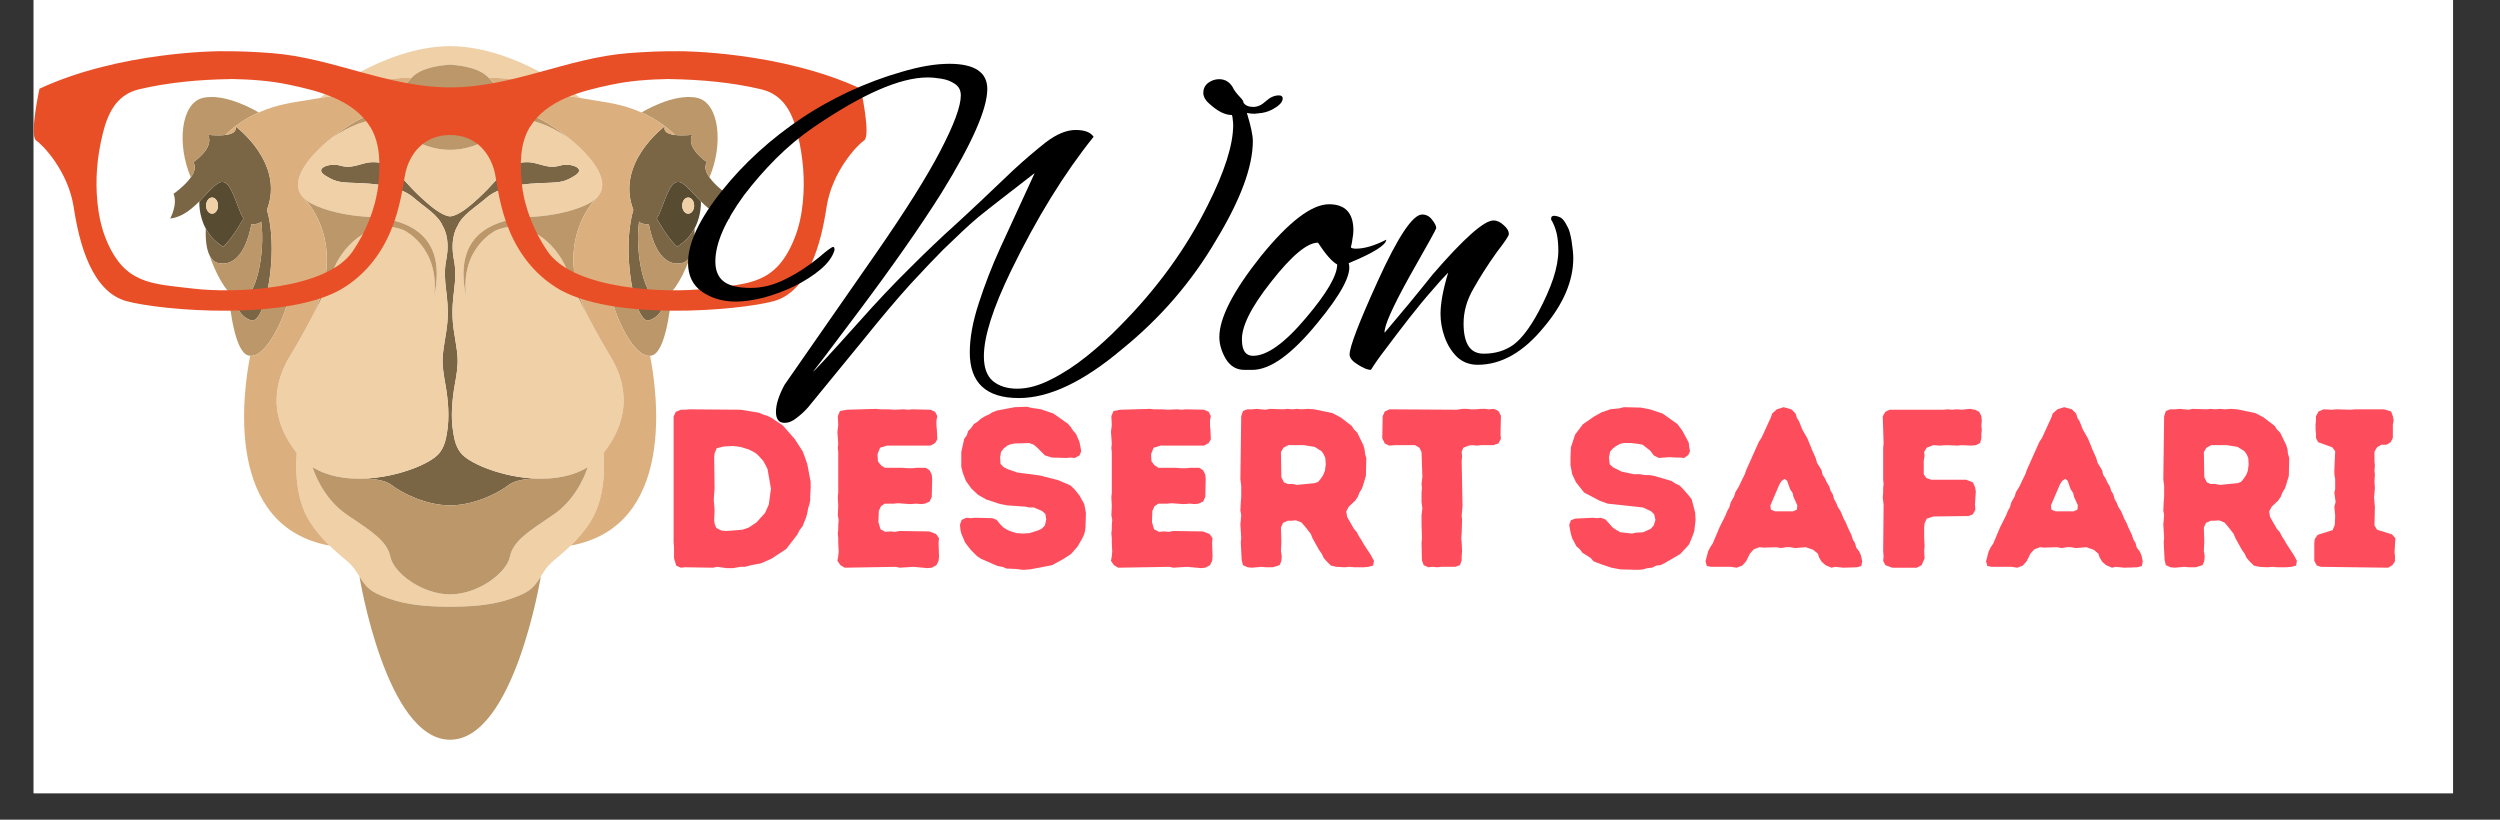
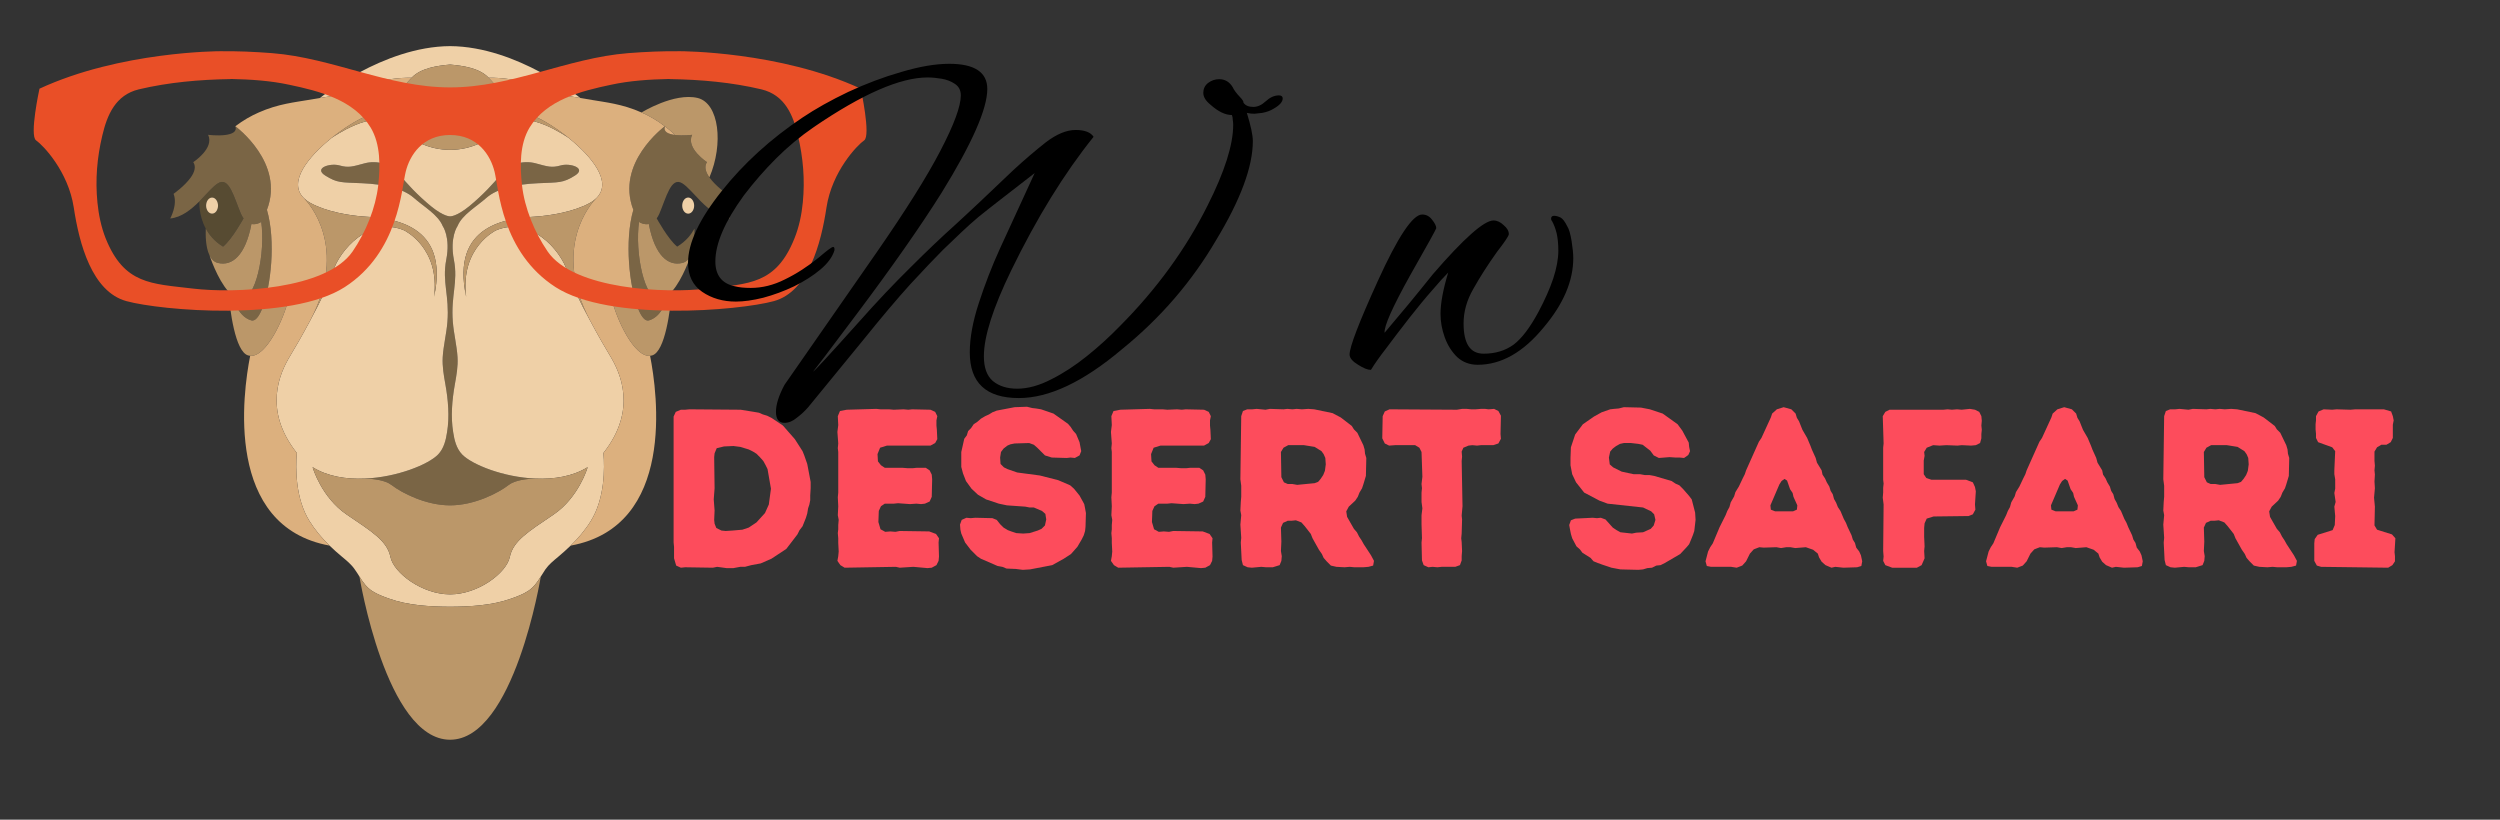
<svg xmlns="http://www.w3.org/2000/svg" width="122" zoomAndPan="magnify" viewBox="0 0 91.5 30" height="40" preserveAspectRatio="xMidYMid meet" version="1.2">
  <rect x="0" y="0" width="91.5" height="30" fill="#333333" stroke="none" />
  <defs>
    <clipPath id="687972a248">
-       <path d="M 1.234 0 L 89.781 0 L 89.781 29.031 L 1.234 29.031 Z M 1.234 0 " />
-     </clipPath>
+       </clipPath>
    <clipPath id="9dbad44d8d">
      <path d="M 11 1.68 L 22 1.68 L 22 4 L 11 4 Z M 11 1.68 " />
    </clipPath>
    <clipPath id="86ca2c4a97">
      <path d="M 13.148 21.043 L 19.844 21.043 L 19.844 27.074 L 13.148 27.074 Z M 13.148 21.043 " />
    </clipPath>
    <clipPath id="4899b8f042">
      <path d="M 1.234 1.812 L 31.715 1.812 L 31.715 11.398 L 1.234 11.398 Z M 1.234 1.812 " />
    </clipPath>
  </defs>
  <g id="56139a162f">
    <g clip-rule="nonzero" clip-path="url(#687972a248)">
      <path style=" stroke:none;fill-rule:nonzero;fill:#ffffff;fill-opacity:1;" d="M 1.234 0 L 89.781 0 L 89.781 29.031 L 1.234 29.031 Z M 1.234 0 " />
      <path style=" stroke:none;fill-rule:nonzero;fill:#ffffff;fill-opacity:1;" d="M 1.234 0 L 89.781 0 L 89.781 29.031 L 1.234 29.031 Z M 1.234 0 " />
    </g>
    <g style="fill:#fd4c5c;fill-opacity:1;">
      <g transform="translate(24.045, 20.762)">
        <path style="stroke:none" d="M 2.547 0.031 L 2.203 -0.016 L 2.047 0.016 L 1.031 0 L 0.875 0.016 L 0.703 -0.062 L 0.625 -0.328 L 0.625 -0.75 L 0.609 -0.906 L 0.609 -5.516 L 0.688 -5.688 L 0.875 -5.766 L 1.031 -5.766 L 1.188 -5.781 L 3.062 -5.766 L 3.547 -5.688 L 3.734 -5.656 L 3.875 -5.594 L 4.031 -5.547 L 4.188 -5.469 L 4.609 -5.188 L 5.047 -4.688 L 5.328 -4.25 L 5.391 -4.094 L 5.5 -3.781 L 5.625 -3.125 L 5.625 -2.891 L 5.609 -2.625 L 5.609 -2.453 L 5.578 -2.297 L 5.531 -2.156 L 5.5 -1.969 L 5.453 -1.812 L 5.328 -1.5 L 5.219 -1.359 L 5.141 -1.203 L 4.734 -0.672 L 4.188 -0.312 L 3.797 -0.141 L 3.453 -0.078 L 3.219 -0.016 L 3.047 -0.016 L 2.797 0.031 Z M 2.516 -1.328 L 2.766 -1.344 L 3.125 -1.375 L 3.359 -1.453 L 3.641 -1.641 L 3.953 -1.984 L 4.094 -2.297 L 4.172 -2.875 L 4.047 -3.594 L 3.969 -3.75 L 3.891 -3.891 L 3.766 -4.031 L 3.641 -4.156 L 3.516 -4.234 L 3.359 -4.312 L 3.047 -4.406 L 2.797 -4.438 L 2.453 -4.422 L 2.188 -4.359 L 2.109 -4.172 L 2.094 -4.031 L 2.109 -2.891 L 2.078 -2.484 L 2.109 -2.078 L 2.094 -1.734 L 2.109 -1.594 L 2.172 -1.438 L 2.359 -1.344 Z M 2.516 -1.328 " />
      </g>
    </g>
    <g style="fill:#fd4c5c;fill-opacity:1;">
      <g transform="translate(30.055, 20.762)">
        <path style="stroke:none" d="M 0.594 -0.234 L 0.625 -0.406 L 0.641 -0.578 L 0.625 -0.891 L 0.625 -1.062 L 0.609 -1.25 L 0.625 -1.391 L 0.625 -1.547 L 0.641 -1.734 L 0.609 -1.906 L 0.625 -2.234 L 0.609 -2.562 L 0.625 -2.734 L 0.625 -4.219 L 0.609 -4.359 L 0.625 -4.531 L 0.594 -4.953 L 0.625 -5.203 L 0.609 -5.531 L 0.688 -5.719 L 0.938 -5.766 L 2.016 -5.797 L 2.172 -5.781 L 2.484 -5.781 L 2.656 -5.766 L 3.016 -5.781 L 3.188 -5.766 L 3.328 -5.781 L 4 -5.766 L 4.172 -5.688 L 4.25 -5.531 L 4.219 -5.375 L 4.219 -5.188 L 4.234 -5.031 L 4.25 -4.688 L 4.172 -4.547 L 4 -4.453 L 2.406 -4.453 L 2.156 -4.375 L 2.062 -4.141 L 2.078 -3.875 L 2.188 -3.734 L 2.328 -3.641 L 2.969 -3.641 L 3.172 -3.625 L 3.344 -3.625 L 3.5 -3.641 L 3.828 -3.641 L 3.969 -3.547 L 4.047 -3.391 L 4.062 -3.219 L 4.047 -2.578 L 3.969 -2.406 L 3.797 -2.328 L 3.656 -2.312 L 3.484 -2.328 L 3.25 -2.312 L 2.812 -2.344 L 2.656 -2.328 L 2.328 -2.328 L 2.188 -2.234 L 2.109 -2.062 L 2.094 -1.656 L 2.172 -1.391 L 2.344 -1.297 L 2.531 -1.312 L 2.719 -1.297 L 2.875 -1.328 L 3.953 -1.312 L 4.203 -1.219 L 4.312 -1.062 L 4.297 -0.906 L 4.312 -0.391 L 4.297 -0.234 L 4.219 -0.078 L 4.047 0.016 L 3.891 0.031 L 3.375 -0.016 L 2.875 0.016 L 2.734 -0.016 L 0.859 0.016 L 0.703 -0.078 Z M 0.594 -0.234 " />
      </g>
    </g>
    <g style="fill:#fd4c5c;fill-opacity:1;">
      <g transform="translate(34.792, 20.762)">
        <path style="stroke:none" d="M 2.391 0.062 L 2.047 0.047 L 1.891 -0.016 L 1.719 -0.047 L 1.109 -0.312 L 0.969 -0.406 L 0.734 -0.641 L 0.531 -0.906 L 0.391 -1.234 L 0.359 -1.375 L 0.344 -1.562 L 0.406 -1.734 L 0.578 -1.812 L 0.734 -1.797 L 0.906 -1.812 L 1.531 -1.797 L 1.688 -1.734 L 1.812 -1.578 L 1.938 -1.453 L 2.094 -1.359 L 2.219 -1.312 L 2.406 -1.25 L 2.656 -1.234 L 2.891 -1.25 L 3.188 -1.344 L 3.328 -1.406 L 3.453 -1.531 L 3.5 -1.75 L 3.469 -1.953 L 3.344 -2.062 L 3.047 -2.188 L 2.891 -2.188 L 2.734 -2.219 L 2.062 -2.266 L 1.766 -2.328 L 1.297 -2.484 L 1 -2.656 L 0.766 -2.875 L 0.562 -3.156 L 0.453 -3.438 L 0.391 -3.672 L 0.391 -4.219 L 0.5 -4.703 L 0.594 -4.828 L 0.641 -4.984 L 0.75 -5.094 L 0.844 -5.234 L 0.984 -5.328 L 1.109 -5.438 L 1.266 -5.531 L 1.406 -5.594 L 1.531 -5.672 L 1.688 -5.734 L 2.344 -5.859 L 2.797 -5.875 L 2.984 -5.828 L 3.125 -5.812 L 3.312 -5.781 L 3.766 -5.625 L 4.297 -5.25 L 4.391 -5.141 L 4.484 -5 L 4.594 -4.875 L 4.719 -4.578 L 4.781 -4.25 L 4.719 -4.094 L 4.547 -4 L 4.391 -4.016 L 4.25 -4 L 3.703 -4.016 L 3.453 -4.094 L 3.172 -4.375 L 3.047 -4.484 L 2.875 -4.547 L 2.344 -4.531 L 2.188 -4.5 L 2.078 -4.453 L 1.938 -4.344 L 1.844 -4.219 L 1.812 -4.016 L 1.828 -3.781 L 1.953 -3.656 L 2.078 -3.594 L 2.438 -3.469 L 3.266 -3.359 L 3.938 -3.188 L 4.375 -3 L 4.516 -2.875 L 4.719 -2.625 L 4.891 -2.312 L 4.922 -2.156 L 4.953 -1.984 L 4.938 -1.484 L 4.922 -1.328 L 4.875 -1.172 L 4.797 -1.016 L 4.641 -0.75 L 4.406 -0.484 L 4.141 -0.312 L 3.719 -0.078 L 2.906 0.078 L 2.641 0.094 Z M 2.391 0.062 " />
      </g>
    </g>
    <g style="fill:#fd4c5c;fill-opacity:1;">
      <g transform="translate(40.067, 20.762)">
        <path style="stroke:none" d="M 0.594 -0.234 L 0.625 -0.406 L 0.641 -0.578 L 0.625 -0.891 L 0.625 -1.062 L 0.609 -1.25 L 0.625 -1.391 L 0.625 -1.547 L 0.641 -1.734 L 0.609 -1.906 L 0.625 -2.234 L 0.609 -2.562 L 0.625 -2.734 L 0.625 -4.219 L 0.609 -4.359 L 0.625 -4.531 L 0.594 -4.953 L 0.625 -5.203 L 0.609 -5.531 L 0.688 -5.719 L 0.938 -5.766 L 2.016 -5.797 L 2.172 -5.781 L 2.484 -5.781 L 2.656 -5.766 L 3.016 -5.781 L 3.188 -5.766 L 3.328 -5.781 L 4 -5.766 L 4.172 -5.688 L 4.25 -5.531 L 4.219 -5.375 L 4.219 -5.188 L 4.234 -5.031 L 4.25 -4.688 L 4.172 -4.547 L 4 -4.453 L 2.406 -4.453 L 2.156 -4.375 L 2.062 -4.141 L 2.078 -3.875 L 2.188 -3.734 L 2.328 -3.641 L 2.969 -3.641 L 3.172 -3.625 L 3.344 -3.625 L 3.5 -3.641 L 3.828 -3.641 L 3.969 -3.547 L 4.047 -3.391 L 4.062 -3.219 L 4.047 -2.578 L 3.969 -2.406 L 3.797 -2.328 L 3.656 -2.312 L 3.484 -2.328 L 3.25 -2.312 L 2.812 -2.344 L 2.656 -2.328 L 2.328 -2.328 L 2.188 -2.234 L 2.109 -2.062 L 2.094 -1.656 L 2.172 -1.391 L 2.344 -1.297 L 2.531 -1.312 L 2.719 -1.297 L 2.875 -1.328 L 3.953 -1.312 L 4.203 -1.219 L 4.312 -1.062 L 4.297 -0.906 L 4.312 -0.391 L 4.297 -0.234 L 4.219 -0.078 L 4.047 0.016 L 3.891 0.031 L 3.375 -0.016 L 2.875 0.016 L 2.734 -0.016 L 0.859 0.016 L 0.703 -0.078 Z M 0.594 -0.234 " />
      </g>
    </g>
    <g style="fill:#fd4c5c;fill-opacity:1;">
      <g transform="translate(44.804, 20.762)">
        <path style="stroke:none" d="M 0.641 -0.266 L 0.609 -0.906 L 0.625 -1.078 L 0.594 -1.562 L 0.625 -1.906 L 0.594 -2.078 L 0.609 -2.391 L 0.625 -2.578 L 0.625 -2.984 L 0.594 -3.219 L 0.625 -5.531 L 0.688 -5.719 L 0.844 -5.781 L 1.031 -5.781 L 1.188 -5.797 L 1.516 -5.766 L 1.672 -5.797 L 2.172 -5.781 L 2.312 -5.797 L 2.5 -5.781 L 2.656 -5.797 L 2.844 -5.781 L 3.078 -5.797 L 3.297 -5.781 L 3.969 -5.641 L 4.266 -5.484 L 4.672 -5.172 L 4.75 -5.047 L 4.875 -4.922 L 5.094 -4.469 L 5.141 -4.312 L 5.156 -4.156 L 5.203 -4 L 5.188 -3.344 L 5.094 -3.031 L 5.047 -2.891 L 4.953 -2.734 L 4.891 -2.578 L 4.797 -2.438 L 4.562 -2.219 L 4.469 -2.047 L 4.5 -1.844 L 4.75 -1.406 L 4.859 -1.281 L 4.938 -1.125 L 5.031 -0.984 L 5.109 -0.844 L 5.375 -0.438 L 5.484 -0.234 L 5.453 -0.062 L 5.281 -0.016 L 5.094 0 L 4.766 0 L 4.594 -0.016 L 4.406 0 L 4.109 -0.016 L 3.906 -0.062 L 3.75 -0.219 L 3.641 -0.344 L 3.578 -0.484 L 3.469 -0.641 L 3.234 -1.062 L 3.172 -1.219 L 2.953 -1.5 L 2.828 -1.641 L 2.625 -1.719 L 2.469 -1.703 L 2.328 -1.703 L 2.156 -1.625 L 2.078 -1.453 L 2.094 -0.938 L 2.078 -0.594 L 2.109 -0.406 L 2.094 -0.234 L 2.031 -0.078 L 1.781 0 L 1.531 0 L 1.359 -0.016 L 1.016 0.016 L 0.859 0 L 0.688 -0.078 Z M 2.328 -3.047 L 2.5 -3.047 L 2.672 -3.016 L 3.312 -3.078 L 3.438 -3.125 L 3.531 -3.234 L 3.625 -3.375 L 3.688 -3.531 L 3.719 -3.766 L 3.703 -4 L 3.641 -4.141 L 3.562 -4.25 L 3.312 -4.406 L 2.922 -4.469 L 2.344 -4.469 L 2.172 -4.375 L 2.078 -4.219 L 2.094 -3.297 L 2.188 -3.109 Z M 2.328 -3.047 " />
      </g>
    </g>
    <g style="fill:#fd4c5c;fill-opacity:1;">
      <g transform="translate(50.45, 20.762)">
        <path style="stroke:none" d="M 1.594 -0.25 L 1.578 -0.906 L 1.594 -1.062 L 1.578 -1.578 L 1.578 -1.906 L 1.609 -2.156 L 1.578 -2.391 L 1.578 -2.734 L 1.594 -2.891 L 1.578 -3.047 L 1.609 -3.312 L 1.578 -4.219 L 1.5 -4.375 L 1.344 -4.469 L 0.609 -4.469 L 0.391 -4.453 L 0.234 -4.531 L 0.141 -4.719 L 0.156 -5.531 L 0.234 -5.703 L 0.406 -5.781 L 2.875 -5.766 L 3.062 -5.797 L 3.234 -5.797 L 3.391 -5.781 L 3.562 -5.781 L 3.75 -5.797 L 3.906 -5.797 L 4.031 -5.781 L 4.234 -5.797 L 4.391 -5.719 L 4.484 -5.547 L 4.469 -4.875 L 4.484 -4.703 L 4.391 -4.531 L 4.203 -4.469 L 3.75 -4.469 L 3.609 -4.453 L 3.438 -4.469 L 3.297 -4.453 L 3.109 -4.375 L 3.047 -4.234 L 3.062 -4.047 L 3.047 -3.891 L 3.078 -2.234 L 3.047 -1.891 L 3.062 -1.75 L 3.047 -1.234 L 3.031 -1.062 L 3.047 -0.922 L 3.062 -0.594 L 3.047 -0.406 L 3.047 -0.25 L 2.984 -0.078 L 2.812 -0.016 L 2.312 -0.016 L 2.156 0 L 1.984 -0.016 L 1.828 0 L 1.656 -0.078 Z M 1.594 -0.25 " />
      </g>
    </g>
    <g style="fill:#fd4c5c;fill-opacity:1;">
      <g transform="translate(54.848, 20.762)">
        <path style="stroke:none" d="" />
      </g>
    </g>
    <g style="fill:#fd4c5c;fill-opacity:1;">
      <g transform="translate(57.089, 20.762)">
        <path style="stroke:none" d="M 2.219 0.078 L 1.891 0.016 L 1.562 -0.094 L 1.391 -0.156 L 1.234 -0.219 L 1.125 -0.344 L 0.828 -0.531 L 0.734 -0.656 L 0.609 -0.766 L 0.453 -1.062 L 0.406 -1.219 L 0.375 -1.375 L 0.344 -1.547 L 0.406 -1.719 L 0.562 -1.781 L 1.203 -1.812 L 1.359 -1.797 L 1.5 -1.812 L 1.672 -1.75 L 1.938 -1.453 L 2.078 -1.359 L 2.219 -1.281 L 2.641 -1.234 L 2.797 -1.266 L 3.047 -1.281 L 3.328 -1.406 L 3.438 -1.531 L 3.5 -1.734 L 3.453 -1.938 L 3.344 -2.047 L 3.047 -2.188 L 1.75 -2.328 L 1.453 -2.438 L 0.891 -2.734 L 0.594 -3.109 L 0.453 -3.406 L 0.391 -3.734 L 0.391 -4 L 0.406 -4.391 L 0.562 -4.859 L 0.844 -5.234 L 1.25 -5.516 L 1.531 -5.672 L 1.844 -5.781 L 1.984 -5.797 L 2.156 -5.812 L 2.344 -5.859 L 2.969 -5.844 L 3.297 -5.781 L 3.766 -5.625 L 4.312 -5.234 L 4.484 -5 L 4.719 -4.562 L 4.734 -4.406 L 4.766 -4.25 L 4.703 -4.109 L 4.547 -4 L 4.391 -4.016 L 4.234 -4.016 L 4.016 -4.031 L 3.625 -4 L 3.438 -4.094 L 3.312 -4.266 L 3.031 -4.484 L 2.875 -4.516 L 2.609 -4.547 L 2.344 -4.547 L 2.203 -4.516 L 2.062 -4.438 L 1.938 -4.344 L 1.844 -4.234 L 1.797 -4.016 L 1.828 -3.766 L 1.953 -3.656 L 2.266 -3.5 L 2.703 -3.406 L 2.938 -3.406 L 3.109 -3.375 L 3.281 -3.375 L 3.453 -3.344 L 4.094 -3.156 L 4.234 -3.062 L 4.375 -3 L 4.516 -2.859 L 4.734 -2.609 L 4.828 -2.484 L 4.953 -2 L 4.969 -1.734 L 4.922 -1.328 L 4.875 -1.188 L 4.812 -1.031 L 4.734 -0.844 L 4.641 -0.734 L 4.406 -0.484 L 3.844 -0.156 L 3.688 -0.078 L 3.531 -0.062 L 3.375 0.016 L 3.203 0.031 L 3.047 0.078 L 2.875 0.094 Z M 2.219 0.078 " />
      </g>
    </g>
    <g style="fill:#fd4c5c;fill-opacity:1;">
      <g transform="translate(62.313, 20.762)">
        <path style="stroke:none" d="M 0.109 -0.219 L 0.203 -0.578 L 0.281 -0.734 L 0.375 -0.875 L 0.625 -1.469 L 0.844 -1.906 L 0.906 -2.062 L 0.984 -2.203 L 1.031 -2.375 L 1.156 -2.594 L 1.203 -2.75 L 1.328 -2.953 L 1.469 -3.25 L 1.547 -3.406 L 1.594 -3.547 L 2.062 -4.594 L 2.156 -4.734 L 2.5 -5.484 L 2.547 -5.625 L 2.719 -5.781 L 2.969 -5.859 L 3.25 -5.781 L 3.406 -5.625 L 3.453 -5.469 L 3.531 -5.344 L 3.656 -5.031 L 3.828 -4.734 L 3.953 -4.438 L 4 -4.312 L 4.141 -4 L 4.188 -3.828 L 4.359 -3.547 L 4.391 -3.391 L 4.484 -3.25 L 4.547 -3.109 L 4.641 -2.953 L 4.688 -2.797 L 4.766 -2.672 L 4.812 -2.5 L 4.891 -2.359 L 4.953 -2.203 L 5.047 -2.062 L 5.172 -1.766 L 5.25 -1.625 L 5.312 -1.469 L 5.453 -1.172 L 5.5 -1.016 L 5.578 -0.891 L 5.625 -0.719 L 5.734 -0.578 L 5.797 -0.438 L 5.844 -0.219 L 5.812 -0.047 L 5.656 0 L 5.156 0.016 L 4.859 -0.016 L 4.719 0.016 L 4.5 -0.078 L 4.359 -0.203 L 4.266 -0.359 L 4.219 -0.5 L 4.047 -0.641 L 3.781 -0.734 L 3.391 -0.703 L 3.219 -0.734 L 3.062 -0.734 L 2.875 -0.703 L 2.703 -0.734 L 2.234 -0.719 L 2.078 -0.734 L 1.875 -0.656 L 1.734 -0.5 L 1.594 -0.219 L 1.453 -0.062 L 1.25 0.016 L 1.047 -0.016 L 0.312 -0.016 L 0.156 -0.047 Z M 2.656 -2.047 L 3.312 -2.047 L 3.453 -2.109 L 3.469 -2.266 L 3.406 -2.406 L 3.328 -2.578 L 3.297 -2.719 L 3.203 -2.859 L 3.094 -3.172 L 3 -3.234 L 2.891 -3.156 L 2.812 -3.031 L 2.484 -2.266 L 2.5 -2.109 Z M 2.656 -2.047 " />
      </g>
    </g>
    <g style="fill:#fd4c5c;fill-opacity:1;">
      <g transform="translate(68.315, 20.762)">
        <path style="stroke:none" d="M 0.609 -0.234 L 0.625 -0.391 L 0.609 -0.594 L 0.625 -2.297 L 0.594 -2.547 L 0.609 -2.734 L 0.609 -2.906 L 0.625 -3.062 L 0.609 -3.203 L 0.609 -4.375 L 0.625 -4.531 L 0.594 -5.531 L 0.688 -5.688 L 0.844 -5.766 L 2.812 -5.766 L 2.969 -5.781 L 3.125 -5.766 L 3.312 -5.781 L 3.484 -5.766 L 3.781 -5.797 L 3.969 -5.766 L 4.125 -5.688 L 4.203 -5.531 L 4.219 -5.359 L 4.203 -5.188 L 4.219 -5.031 L 4.203 -4.875 L 4.203 -4.719 L 4.156 -4.547 L 4 -4.469 L 3.828 -4.453 L 3.484 -4.469 L 3.328 -4.453 L 2.922 -4.469 L 2.672 -4.453 L 2.438 -4.469 L 2.203 -4.375 L 2.109 -4.219 L 2.125 -4.078 L 2.094 -3.906 L 2.094 -3.406 L 2.188 -3.266 L 2.375 -3.203 L 3.641 -3.203 L 3.891 -3.109 L 3.969 -2.938 L 4 -2.781 L 3.969 -2.297 L 3.984 -2.109 L 3.891 -1.938 L 3.734 -1.875 L 2.453 -1.859 L 2.203 -1.781 L 2.125 -1.609 L 2.109 -1.438 L 2.109 -1.109 L 2.125 -0.766 L 2.109 -0.594 L 2.125 -0.328 L 2.016 -0.078 L 1.844 0.016 L 0.938 0.016 L 0.688 -0.078 Z M 0.609 -0.234 " />
      </g>
    </g>
    <g style="fill:#fd4c5c;fill-opacity:1;">
      <g transform="translate(72.581, 20.762)">
        <path style="stroke:none" d="M 0.109 -0.219 L 0.203 -0.578 L 0.281 -0.734 L 0.375 -0.875 L 0.625 -1.469 L 0.844 -1.906 L 0.906 -2.062 L 0.984 -2.203 L 1.031 -2.375 L 1.156 -2.594 L 1.203 -2.75 L 1.328 -2.953 L 1.469 -3.25 L 1.547 -3.406 L 1.594 -3.547 L 2.062 -4.594 L 2.156 -4.734 L 2.5 -5.484 L 2.547 -5.625 L 2.719 -5.781 L 2.969 -5.859 L 3.25 -5.781 L 3.406 -5.625 L 3.453 -5.469 L 3.531 -5.344 L 3.656 -5.031 L 3.828 -4.734 L 3.953 -4.438 L 4 -4.312 L 4.141 -4 L 4.188 -3.828 L 4.359 -3.547 L 4.391 -3.391 L 4.484 -3.25 L 4.547 -3.109 L 4.641 -2.953 L 4.688 -2.797 L 4.766 -2.672 L 4.812 -2.5 L 4.891 -2.359 L 4.953 -2.203 L 5.047 -2.062 L 5.172 -1.766 L 5.25 -1.625 L 5.312 -1.469 L 5.453 -1.172 L 5.5 -1.016 L 5.578 -0.891 L 5.625 -0.719 L 5.734 -0.578 L 5.797 -0.438 L 5.844 -0.219 L 5.812 -0.047 L 5.656 0 L 5.156 0.016 L 4.859 -0.016 L 4.719 0.016 L 4.5 -0.078 L 4.359 -0.203 L 4.266 -0.359 L 4.219 -0.5 L 4.047 -0.641 L 3.781 -0.734 L 3.391 -0.703 L 3.219 -0.734 L 3.062 -0.734 L 2.875 -0.703 L 2.703 -0.734 L 2.234 -0.719 L 2.078 -0.734 L 1.875 -0.656 L 1.734 -0.5 L 1.594 -0.219 L 1.453 -0.062 L 1.25 0.016 L 1.047 -0.016 L 0.312 -0.016 L 0.156 -0.047 Z M 2.656 -2.047 L 3.312 -2.047 L 3.453 -2.109 L 3.469 -2.266 L 3.406 -2.406 L 3.328 -2.578 L 3.297 -2.719 L 3.203 -2.859 L 3.094 -3.172 L 3 -3.234 L 2.891 -3.156 L 2.812 -3.031 L 2.484 -2.266 L 2.5 -2.109 Z M 2.656 -2.047 " />
      </g>
    </g>
    <g style="fill:#fd4c5c;fill-opacity:1;">
      <g transform="translate(78.583, 20.762)">
        <path style="stroke:none" d="M 0.641 -0.266 L 0.609 -0.906 L 0.625 -1.078 L 0.594 -1.562 L 0.625 -1.906 L 0.594 -2.078 L 0.609 -2.391 L 0.625 -2.578 L 0.625 -2.984 L 0.594 -3.219 L 0.625 -5.531 L 0.688 -5.719 L 0.844 -5.781 L 1.031 -5.781 L 1.188 -5.797 L 1.516 -5.766 L 1.672 -5.797 L 2.172 -5.781 L 2.312 -5.797 L 2.5 -5.781 L 2.656 -5.797 L 2.844 -5.781 L 3.078 -5.797 L 3.297 -5.781 L 3.969 -5.641 L 4.266 -5.484 L 4.672 -5.172 L 4.75 -5.047 L 4.875 -4.922 L 5.094 -4.469 L 5.141 -4.312 L 5.156 -4.156 L 5.203 -4 L 5.188 -3.344 L 5.094 -3.031 L 5.047 -2.891 L 4.953 -2.734 L 4.891 -2.578 L 4.797 -2.438 L 4.562 -2.219 L 4.469 -2.047 L 4.5 -1.844 L 4.75 -1.406 L 4.859 -1.281 L 4.938 -1.125 L 5.031 -0.984 L 5.109 -0.844 L 5.375 -0.438 L 5.484 -0.234 L 5.453 -0.062 L 5.281 -0.016 L 5.094 0 L 4.766 0 L 4.594 -0.016 L 4.406 0 L 4.109 -0.016 L 3.906 -0.062 L 3.75 -0.219 L 3.641 -0.344 L 3.578 -0.484 L 3.469 -0.641 L 3.234 -1.062 L 3.172 -1.219 L 2.953 -1.5 L 2.828 -1.641 L 2.625 -1.719 L 2.469 -1.703 L 2.328 -1.703 L 2.156 -1.625 L 2.078 -1.453 L 2.094 -0.938 L 2.078 -0.594 L 2.109 -0.406 L 2.094 -0.234 L 2.031 -0.078 L 1.781 0 L 1.531 0 L 1.359 -0.016 L 1.016 0.016 L 0.859 0 L 0.688 -0.078 Z M 2.328 -3.047 L 2.5 -3.047 L 2.672 -3.016 L 3.312 -3.078 L 3.438 -3.125 L 3.531 -3.234 L 3.625 -3.375 L 3.688 -3.531 L 3.719 -3.766 L 3.703 -4 L 3.641 -4.141 L 3.562 -4.25 L 3.312 -4.406 L 2.922 -4.469 L 2.344 -4.469 L 2.172 -4.375 L 2.078 -4.219 L 2.094 -3.297 L 2.188 -3.109 Z M 2.328 -3.047 " />
      </g>
    </g>
    <g style="fill:#fd4c5c;fill-opacity:1;">
      <g transform="translate(84.312, 20.762)">
        <path style="stroke:none" d="M 0.391 -0.234 L 0.391 -0.875 L 0.406 -1.031 L 0.516 -1.188 L 1.062 -1.359 L 1.141 -1.547 L 1.156 -1.875 L 1.125 -2.219 L 1.172 -2.391 L 1.125 -2.719 L 1.156 -2.875 L 1.156 -3.219 L 1.125 -3.406 L 1.125 -3.547 L 1.156 -4.25 L 1.047 -4.391 L 0.531 -4.578 L 0.453 -4.734 L 0.453 -4.891 L 0.438 -5.047 L 0.438 -5.234 L 0.453 -5.375 L 0.453 -5.531 L 0.547 -5.703 L 0.734 -5.781 L 1.047 -5.766 L 1.203 -5.781 L 1.719 -5.766 L 1.891 -5.781 L 2.938 -5.781 L 3.203 -5.703 L 3.266 -5.531 L 3.297 -5.375 L 3.266 -5.219 L 3.266 -4.734 L 3.188 -4.578 L 3.031 -4.484 L 2.844 -4.484 L 2.688 -4.391 L 2.594 -4.234 L 2.594 -3.891 L 2.609 -3.719 L 2.594 -3.547 L 2.609 -3.391 L 2.594 -3.141 L 2.609 -2.891 L 2.578 -2.547 L 2.609 -2.219 L 2.594 -1.531 L 2.688 -1.375 L 3.234 -1.203 L 3.359 -1.062 L 3.328 -0.547 L 3.344 -0.406 L 3.344 -0.219 L 3.25 -0.078 L 3.094 0.016 L 0.641 -0.016 L 0.484 -0.062 Z M 0.391 -0.234 " />
      </g>
    </g>
-     <path style=" stroke:none;fill-rule:nonzero;fill:#574b32;fill-opacity:1;" d="M 25.652 7.371 C 25.387 7.102 25.16 6.824 24.969 6.707 C 24.562 6.457 24.391 7.211 24.133 7.82 C 24.102 7.891 24.07 7.945 24.035 7.992 C 24.035 7.992 24.453 8.758 24.785 9.027 C 24.945 8.93 25.074 8.82 25.184 8.699 C 25.277 8.594 25.355 8.48 25.418 8.367 C 25.688 7.867 25.652 7.371 25.652 7.371 Z M 25.188 7.82 C 25.066 7.82 24.969 7.688 24.969 7.527 C 24.969 7.363 25.066 7.23 25.188 7.23 C 25.309 7.23 25.406 7.363 25.406 7.527 C 25.406 7.688 25.309 7.82 25.188 7.82 " />
    <path style=" stroke:none;fill-rule:nonzero;fill:#574b32;fill-opacity:1;" d="M 7.98 6.707 C 7.789 6.824 7.562 7.102 7.297 7.371 C 7.297 7.371 7.262 7.867 7.531 8.367 C 7.594 8.48 7.672 8.594 7.766 8.699 C 7.875 8.82 8.004 8.93 8.164 9.027 C 8.496 8.758 8.914 7.992 8.914 7.992 C 8.879 7.945 8.848 7.891 8.816 7.82 C 8.559 7.211 8.387 6.457 7.98 6.707 Z M 7.762 7.82 C 7.641 7.82 7.543 7.688 7.543 7.527 C 7.543 7.363 7.641 7.23 7.762 7.23 C 7.883 7.23 7.98 7.363 7.98 7.527 C 7.98 7.688 7.883 7.82 7.762 7.82 " />
    <path style=" stroke:none;fill-rule:nonzero;fill:#7a6545;fill-opacity:1;" d="M 26.598 7.094 C 26.598 7.094 26.191 6.812 25.965 6.492 C 25.832 6.305 25.762 6.102 25.875 5.934 C 25.875 5.934 25.094 5.426 25.332 4.934 C 25.332 4.934 24.996 4.977 24.707 4.941 C 24.465 4.91 24.262 4.828 24.336 4.621 C 24.336 4.621 24.332 4.621 24.332 4.621 C 24.305 4.645 22.52 5.969 23.18 7.68 C 22.848 8.82 23.035 10.496 23.352 11.289 C 23.473 11.594 23.613 11.766 23.75 11.727 C 24.293 11.57 24.43 10.816 24.43 10.816 C 24.344 10.883 24.246 10.93 24.152 10.941 C 23.59 11.012 23.227 9.25 23.391 8.102 C 23.395 8.113 23.402 8.125 23.41 8.137 C 23.41 8.137 23.566 8.234 23.746 8.199 C 23.969 9.367 24.461 9.746 24.969 9.625 C 25.113 9.594 25.211 9.484 25.281 9.344 C 25.422 9.051 25.426 8.602 25.418 8.367 C 25.355 8.48 25.277 8.594 25.184 8.699 C 25.074 8.82 24.945 8.93 24.785 9.027 C 24.453 8.758 24.035 7.992 24.035 7.992 C 24.07 7.945 24.102 7.891 24.133 7.82 C 24.391 7.211 24.562 6.457 24.969 6.707 C 25.16 6.824 25.387 7.102 25.652 7.371 C 25.953 7.668 26.305 7.957 26.715 7.996 C 26.715 7.996 26.438 7.488 26.598 7.094 " />
    <path style=" stroke:none;fill-rule:nonzero;fill:#7a6545;fill-opacity:1;" d="M 8.613 4.621 C 8.688 4.828 8.484 4.91 8.242 4.941 C 7.953 4.977 7.617 4.934 7.617 4.934 C 7.855 5.426 7.074 5.934 7.074 5.934 C 7.184 6.102 7.117 6.305 6.984 6.492 C 6.758 6.812 6.352 7.094 6.352 7.094 C 6.512 7.488 6.23 7.996 6.23 7.996 C 6.645 7.957 6.996 7.668 7.297 7.371 C 7.562 7.102 7.789 6.824 7.98 6.707 C 8.387 6.457 8.559 7.211 8.816 7.82 C 8.848 7.891 8.879 7.945 8.914 7.992 C 8.914 7.992 8.496 8.758 8.164 9.027 C 8.004 8.93 7.875 8.82 7.766 8.699 C 7.672 8.594 7.594 8.48 7.531 8.367 C 7.523 8.602 7.523 9.051 7.668 9.344 C 7.738 9.484 7.836 9.594 7.98 9.625 C 8.488 9.746 8.98 9.367 9.203 8.199 C 9.383 8.234 9.539 8.137 9.539 8.137 C 9.547 8.125 9.551 8.113 9.559 8.102 C 9.723 9.25 9.359 11.012 8.797 10.941 C 8.699 10.93 8.605 10.883 8.52 10.816 C 8.52 10.816 8.656 11.57 9.199 11.727 C 9.336 11.766 9.477 11.594 9.598 11.289 C 9.914 10.496 10.102 8.82 9.77 7.68 C 10.43 5.969 8.645 4.645 8.613 4.621 " />
    <path style=" stroke:none;fill-rule:nonzero;fill:#7a6545;fill-opacity:1;" d="M 20.523 6.055 C 20.184 6.152 20.043 6.094 19.602 5.977 C 19.16 5.859 18.641 5.996 18.359 6.348 C 18.078 6.703 17.656 7.152 17.176 7.547 C 16.695 7.938 16.473 7.918 16.473 7.918 C 16.473 7.918 16.254 7.938 15.773 7.547 C 15.293 7.152 14.871 6.703 14.59 6.348 C 14.309 5.996 13.789 5.859 13.348 5.977 C 12.906 6.094 12.766 6.152 12.426 6.055 C 12.086 5.957 11.465 6.152 11.906 6.426 C 12.348 6.703 12.484 6.672 13.266 6.707 C 14.051 6.742 14.75 6.898 15.133 7.23 C 15.512 7.566 16.035 7.859 16.203 8.273 C 16.203 8.273 16.496 8.684 16.332 9.508 C 16.176 10.332 16.453 10.805 16.375 11.785 C 16.34 12.219 16.23 12.641 16.203 13.074 C 16.184 13.414 16.242 13.734 16.301 14.066 C 16.402 14.633 16.457 15.246 16.363 15.816 C 16.32 16.105 16.246 16.414 16.035 16.633 C 15.676 17.004 14.527 17.465 13.355 17.516 C 13.656 17.523 14.098 17.57 14.328 17.75 C 14.711 18.047 15.594 18.496 16.473 18.496 C 17.355 18.496 18.238 18.047 18.617 17.75 C 18.852 17.57 19.289 17.523 19.594 17.516 C 18.422 17.465 17.273 17.004 16.914 16.633 C 16.703 16.414 16.629 16.105 16.586 15.816 C 16.492 15.246 16.547 14.633 16.648 14.066 C 16.707 13.734 16.766 13.414 16.746 13.074 C 16.719 12.641 16.609 12.219 16.574 11.785 C 16.496 10.805 16.773 10.332 16.613 9.508 C 16.453 8.684 16.746 8.273 16.746 8.273 C 16.914 7.859 17.438 7.566 17.816 7.23 C 18.199 6.898 18.898 6.742 19.68 6.707 C 20.465 6.672 20.602 6.703 21.043 6.426 C 21.484 6.152 20.863 5.957 20.523 6.055 " />
    <path style=" stroke:none;fill-rule:nonzero;fill:#efd0a7;fill-opacity:1;" d="M 25.188 7.23 C 25.066 7.23 24.969 7.363 24.969 7.527 C 24.969 7.688 25.066 7.82 25.188 7.82 C 25.309 7.82 25.406 7.688 25.406 7.527 C 25.406 7.363 25.309 7.23 25.188 7.23 " />
    <path style=" stroke:none;fill-rule:nonzero;fill:#efd0a7;fill-opacity:1;" d="M 7.762 7.23 C 7.641 7.23 7.543 7.363 7.543 7.527 C 7.543 7.688 7.641 7.82 7.762 7.82 C 7.883 7.82 7.98 7.688 7.98 7.527 C 7.98 7.363 7.883 7.23 7.762 7.23 " />
    <g clip-rule="nonzero" clip-path="url(#9dbad44d8d)">
      <path style=" stroke:none;fill-rule:nonzero;fill:#efd0a7;fill-opacity:1;" d="M 15.066 2.844 C 15.406 2.488 16 2.406 16.473 2.363 C 16.949 2.406 17.543 2.488 17.883 2.844 C 17.883 2.844 18.871 2.82 19.648 3.16 C 20.266 3.43 20.707 3.504 21.238 3.586 C 21.238 3.586 18.941 1.703 16.473 1.688 C 14.008 1.703 11.711 3.586 11.711 3.586 C 12.242 3.504 12.684 3.43 13.301 3.16 C 14.078 2.82 15.066 2.844 15.066 2.844 " />
    </g>
    <path style=" stroke:none;fill-rule:nonzero;fill:#efd0a7;fill-opacity:1;" d="M 22.328 13.023 C 22.156 12.742 21.875 12.254 21.594 11.727 C 21.242 11.078 20.898 10.375 20.766 9.941 C 20.523 9.156 19.422 7.898 18.156 8.43 C 18.156 8.43 16.832 9.059 17.062 10.863 C 16.48 8.184 18.629 7.988 19.57 7.93 C 20.195 7.891 21.016 7.738 21.57 7.438 C 21.672 7.383 21.754 7.32 21.82 7.258 C 21.832 7.246 21.836 7.242 21.836 7.242 C 22.418 6.656 21.66 5.734 20.828 5.062 C 20.828 5.062 20.828 5.062 20.828 5.059 C 20.754 5.008 19.285 3.984 18.609 4.559 C 17.918 5.148 17.242 5.484 16.473 5.484 C 15.707 5.484 15.031 5.148 14.34 4.559 C 13.664 3.984 12.195 5.008 12.121 5.059 C 12.121 5.062 12.121 5.062 12.121 5.062 C 11.289 5.734 10.531 6.656 11.113 7.242 C 11.113 7.242 11.117 7.246 11.129 7.258 C 11.195 7.32 11.277 7.383 11.379 7.438 C 11.934 7.738 12.75 7.891 13.379 7.93 C 14.32 7.988 16.469 8.184 15.887 10.863 C 16.113 9.059 14.789 8.43 14.789 8.43 C 13.527 7.898 12.426 9.156 12.184 9.941 C 12.051 10.375 11.703 11.078 11.355 11.727 C 11.074 12.254 10.793 12.742 10.621 13.023 C 10.246 13.641 9.613 14.992 10.863 16.578 C 10.816 17.145 10.812 18.242 11.324 19.066 C 11.531 19.402 11.785 19.699 12.062 19.969 C 12.207 20.113 12.363 20.246 12.52 20.379 C 12.691 20.523 12.859 20.656 12.984 20.84 C 13.047 20.926 13.102 21.016 13.156 21.102 C 13.281 21.305 13.414 21.496 13.625 21.633 C 13.809 21.754 14.035 21.836 14.242 21.91 C 14.941 22.16 15.738 22.203 16.473 22.207 C 17.211 22.203 18.004 22.16 18.707 21.91 C 18.914 21.836 19.141 21.754 19.324 21.633 C 19.535 21.496 19.668 21.305 19.793 21.102 C 19.848 21.016 19.902 20.926 19.961 20.84 C 20.09 20.656 20.258 20.523 20.43 20.379 C 20.586 20.246 20.738 20.113 20.887 19.969 C 21.164 19.699 21.418 19.402 21.625 19.066 C 22.137 18.242 22.133 17.145 22.086 16.578 C 23.336 14.992 22.703 13.641 22.328 13.023 Z M 20.262 18.832 C 19.34 19.457 18.781 19.793 18.66 20.383 C 18.539 20.969 17.5 21.754 16.473 21.754 C 15.449 21.754 14.41 20.969 14.289 20.383 C 14.168 19.793 13.609 19.457 12.688 18.832 C 11.773 18.211 11.445 17.125 11.441 17.098 C 11.984 17.438 12.676 17.547 13.355 17.516 C 14.527 17.465 15.676 17.004 16.035 16.633 C 16.246 16.414 16.32 16.105 16.363 15.816 C 16.457 15.246 16.402 14.633 16.301 14.066 C 16.242 13.734 16.184 13.414 16.203 13.074 C 16.23 12.641 16.34 12.219 16.375 11.785 C 16.453 10.805 16.176 10.332 16.332 9.508 C 16.496 8.684 16.203 8.273 16.203 8.273 C 16.035 7.859 15.512 7.566 15.133 7.23 C 14.75 6.898 14.051 6.742 13.266 6.707 C 12.484 6.672 12.348 6.703 11.906 6.426 C 11.465 6.152 12.086 5.957 12.426 6.055 C 12.766 6.152 12.906 6.094 13.348 5.977 C 13.789 5.859 14.309 5.996 14.59 6.348 C 14.871 6.703 15.293 7.152 15.773 7.547 C 16.254 7.938 16.473 7.918 16.473 7.918 C 16.473 7.918 16.695 7.938 17.176 7.547 C 17.656 7.152 18.078 6.703 18.359 6.348 C 18.641 5.996 19.16 5.859 19.602 5.977 C 20.043 6.094 20.184 6.152 20.523 6.055 C 20.863 5.957 21.484 6.152 21.043 6.426 C 20.602 6.703 20.465 6.672 19.68 6.707 C 18.898 6.742 18.199 6.898 17.816 7.23 C 17.438 7.566 16.914 7.859 16.746 8.273 C 16.746 8.273 16.453 8.684 16.613 9.508 C 16.773 10.332 16.496 10.805 16.574 11.785 C 16.609 12.219 16.719 12.641 16.746 13.074 C 16.766 13.414 16.707 13.734 16.648 14.066 C 16.547 14.633 16.492 15.246 16.586 15.816 C 16.629 16.105 16.703 16.414 16.914 16.633 C 17.273 17.004 18.422 17.465 19.594 17.516 C 20.273 17.547 20.961 17.438 21.508 17.098 C 21.504 17.125 21.176 18.211 20.262 18.832 " />
    <path style=" stroke:none;fill-rule:nonzero;fill:#bb9769;fill-opacity:1;" d="M 9.199 11.727 C 8.656 11.57 8.52 10.816 8.52 10.816 C 8.605 10.883 8.699 10.93 8.797 10.941 C 9.359 11.012 9.723 9.25 9.559 8.102 C 9.551 8.113 9.547 8.125 9.539 8.137 C 9.539 8.137 9.383 8.234 9.203 8.199 C 8.98 9.367 8.488 9.746 7.98 9.625 C 7.836 9.594 7.738 9.484 7.668 9.344 C 7.668 9.344 7.949 10.211 8.359 10.668 C 8.418 11.355 8.602 12.859 9.078 13.008 C 9.105 13.016 9.129 13.02 9.156 13.023 C 9.734 13.074 10.379 11.723 10.578 10.883 C 10.266 11.078 9.887 11.211 9.598 11.289 C 9.477 11.594 9.336 11.766 9.199 11.727 " />
    <path style=" stroke:none;fill-rule:nonzero;fill:#bb9769;fill-opacity:1;" d="M 24.969 9.625 C 24.461 9.746 23.969 9.367 23.746 8.199 C 23.566 8.234 23.41 8.137 23.41 8.137 C 23.402 8.125 23.395 8.113 23.391 8.102 C 23.227 9.25 23.59 11.012 24.152 10.941 C 24.246 10.93 24.344 10.883 24.43 10.816 C 24.43 10.816 24.293 11.57 23.75 11.727 C 23.613 11.766 23.473 11.594 23.352 11.289 C 23.062 11.211 22.684 11.078 22.371 10.883 C 22.57 11.723 23.215 13.074 23.793 13.023 C 23.82 13.02 23.844 13.016 23.871 13.008 C 24.348 12.859 24.531 11.355 24.59 10.668 C 25 10.211 25.281 9.344 25.281 9.344 C 25.211 9.484 25.113 9.594 24.969 9.625 " />
    <path style=" stroke:none;fill-rule:nonzero;fill:#bb9769;fill-opacity:1;" d="M 25.535 3.586 C 24.672 3.379 23.48 4.117 23.48 4.117 C 23.758 4.238 24.047 4.402 24.332 4.621 C 24.336 4.621 24.336 4.621 24.336 4.621 C 24.461 4.719 24.586 4.824 24.707 4.941 C 24.996 4.977 25.332 4.934 25.332 4.934 C 25.094 5.426 25.875 5.934 25.875 5.934 C 25.762 6.102 25.832 6.305 25.965 6.492 C 26.488 5.266 26.32 3.781 25.535 3.586 " />
-     <path style=" stroke:none;fill-rule:nonzero;fill:#bb9769;fill-opacity:1;" d="M 8.242 4.941 C 8.363 4.824 8.488 4.719 8.613 4.621 C 8.902 4.402 9.191 4.238 9.469 4.117 C 9.469 4.117 8.277 3.379 7.414 3.586 C 6.629 3.781 6.461 5.266 6.984 6.492 C 7.117 6.305 7.184 6.102 7.074 5.934 C 7.074 5.934 7.855 5.426 7.617 4.934 C 7.617 4.934 7.953 4.977 8.242 4.941 " />
    <g clip-rule="nonzero" clip-path="url(#86ca2c4a97)">
      <path style=" stroke:none;fill-rule:nonzero;fill:#bb9769;fill-opacity:1;" d="M 19.324 21.633 C 19.141 21.754 18.914 21.836 18.707 21.91 C 18.004 22.16 17.211 22.203 16.473 22.207 C 15.738 22.203 14.941 22.16 14.242 21.91 C 14.035 21.836 13.809 21.754 13.625 21.633 C 13.414 21.496 13.281 21.305 13.156 21.102 C 13.156 21.102 14.129 27.074 16.473 27.074 C 18.82 27.074 19.793 21.102 19.793 21.102 C 19.668 21.305 19.535 21.496 19.324 21.633 " />
    </g>
    <path style=" stroke:none;fill-rule:nonzero;fill:#bb9769;fill-opacity:1;" d="M 19.594 17.516 C 19.289 17.523 18.852 17.57 18.617 17.75 C 18.238 18.047 17.355 18.496 16.473 18.496 C 15.594 18.496 14.711 18.047 14.328 17.75 C 14.098 17.57 13.656 17.523 13.355 17.516 C 12.676 17.547 11.984 17.438 11.441 17.098 C 11.445 17.125 11.773 18.211 12.688 18.832 C 13.609 19.457 14.168 19.793 14.289 20.383 C 14.41 20.969 15.449 21.754 16.473 21.754 C 17.5 21.754 18.539 20.969 18.66 20.383 C 18.781 19.793 19.34 19.457 20.262 18.832 C 21.176 18.211 21.504 17.125 21.508 17.098 C 20.961 17.438 20.273 17.547 19.594 17.516 " />
    <path style=" stroke:none;fill-rule:nonzero;fill:#bb9769;fill-opacity:1;" d="M 14.34 4.559 C 15.031 5.148 15.707 5.484 16.473 5.484 C 17.242 5.484 17.918 5.148 18.609 4.559 C 19.285 3.984 20.754 5.008 20.828 5.059 C 20.367 4.688 19.887 4.395 19.602 4.277 C 18.82 3.961 18.441 3.43 17.883 2.844 C 17.543 2.488 16.949 2.406 16.473 2.363 C 16 2.406 15.406 2.488 15.066 2.844 C 14.508 3.43 14.129 3.961 13.348 4.277 C 13.062 4.395 12.582 4.688 12.121 5.059 C 12.195 5.008 13.664 3.984 14.34 4.559 " />
    <path style=" stroke:none;fill-rule:nonzero;fill:#bb9769;fill-opacity:1;" d="M 21.57 7.438 C 21.016 7.738 20.195 7.891 19.57 7.93 C 18.629 7.988 16.48 8.184 17.062 10.863 C 16.832 9.059 18.156 8.43 18.156 8.43 C 19.422 7.898 20.523 9.156 20.766 9.941 C 20.898 10.375 21.242 11.078 21.594 11.727 C 20.18 9.039 21.656 7.426 21.82 7.258 C 21.754 7.32 21.672 7.383 21.57 7.438 " />
    <path style=" stroke:none;fill-rule:nonzero;fill:#bb9769;fill-opacity:1;" d="M 12.184 9.941 C 12.426 9.156 13.527 7.898 14.789 8.43 C 14.789 8.43 16.113 9.059 15.887 10.863 C 16.469 8.184 14.32 7.988 13.379 7.93 C 12.75 7.891 11.934 7.738 11.379 7.438 C 11.277 7.383 11.195 7.32 11.129 7.258 C 11.293 7.426 12.77 9.039 11.355 11.727 C 11.703 11.078 12.051 10.375 12.184 9.941 " />
    <path style=" stroke:none;fill-rule:nonzero;fill:#dcb07e;fill-opacity:1;" d="M 24.336 4.621 C 24.262 4.828 24.465 4.91 24.707 4.941 C 24.586 4.824 24.461 4.719 24.336 4.621 " />
-     <path style=" stroke:none;fill-rule:nonzero;fill:#dcb07e;fill-opacity:1;" d="M 8.242 4.941 C 8.484 4.91 8.688 4.828 8.613 4.621 C 8.488 4.719 8.363 4.824 8.242 4.941 " />
    <path style=" stroke:none;fill-rule:nonzero;fill:#dcb07e;fill-opacity:1;" d="M 24.332 4.621 C 24.047 4.402 23.758 4.238 23.48 4.117 C 22.773 3.801 22.121 3.738 21.676 3.66 C 21.52 3.633 21.375 3.609 21.238 3.586 C 20.707 3.504 20.266 3.43 19.648 3.16 C 18.871 2.82 17.883 2.844 17.883 2.844 C 18.441 3.43 18.82 3.961 19.602 4.277 C 19.887 4.395 20.367 4.688 20.828 5.059 C 20.828 5.062 20.828 5.062 20.828 5.062 C 21.66 5.734 22.418 6.656 21.836 7.242 C 21.836 7.242 21.832 7.246 21.82 7.258 C 21.656 7.426 20.18 9.039 21.594 11.727 C 21.875 12.254 22.156 12.742 22.328 13.023 C 22.703 13.641 23.336 14.992 22.086 16.578 C 22.133 17.145 22.137 18.242 21.625 19.066 C 21.418 19.402 21.164 19.699 20.887 19.969 C 24.742 19.266 24.062 14.387 23.793 13.023 C 23.215 13.074 22.57 11.723 22.371 10.883 C 22.684 11.078 23.062 11.211 23.352 11.289 C 23.035 10.496 22.848 8.82 23.18 7.68 C 22.52 5.969 24.305 4.645 24.332 4.621 " />
    <path style=" stroke:none;fill-rule:nonzero;fill:#dcb07e;fill-opacity:1;" d="M 13.301 3.16 C 12.684 3.43 12.242 3.504 11.711 3.586 C 11.574 3.609 11.43 3.633 11.273 3.66 C 10.828 3.738 10.176 3.801 9.469 4.117 C 9.191 4.238 8.902 4.402 8.613 4.621 C 8.645 4.645 10.43 5.969 9.77 7.68 C 10.102 8.82 9.914 10.496 9.598 11.289 C 9.887 11.211 10.266 11.078 10.578 10.883 C 10.379 11.723 9.734 13.074 9.156 13.023 C 8.887 14.387 8.207 19.266 12.062 19.969 C 11.785 19.699 11.531 19.402 11.324 19.066 C 10.812 18.242 10.816 17.145 10.863 16.578 C 9.613 14.992 10.246 13.641 10.621 13.023 C 10.793 12.742 11.074 12.254 11.355 11.727 C 12.77 9.039 11.293 7.426 11.129 7.258 C 11.117 7.246 11.113 7.242 11.113 7.242 C 10.531 6.656 11.289 5.734 12.121 5.062 C 12.121 5.062 12.121 5.062 12.121 5.059 C 12.582 4.688 13.062 4.395 13.348 4.277 C 14.129 3.961 14.508 3.43 15.066 2.844 C 15.066 2.844 14.078 2.82 13.301 3.16 " />
    <g clip-rule="nonzero" clip-path="url(#4899b8f042)">
      <path style=" stroke:none;fill-rule:nonzero;fill:#e94f27;fill-opacity:1;" d="M 31.504 3.246 C 31.504 3.246 31.879 4.965 31.629 5.137 C 31.379 5.309 30.453 6.266 30.25 7.59 C 30.051 8.914 29.586 10.68 28.316 11.023 C 27.047 11.367 22.312 11.781 20.332 10.508 C 18.352 9.23 18.254 6.902 18.102 6.289 C 17.953 5.676 17.477 4.941 16.473 4.941 C 15.473 4.941 14.996 5.676 14.848 6.289 C 14.695 6.902 14.598 9.23 12.617 10.508 C 10.637 11.781 5.902 11.367 4.633 11.023 C 3.363 10.68 2.898 8.914 2.699 7.59 C 2.496 6.266 1.57 5.309 1.32 5.137 C 1.07 4.965 1.445 3.246 1.445 3.246 C 4.402 1.875 8.035 1.875 8.035 1.875 C 8.676 1.867 9.316 1.895 9.957 1.945 C 12.188 2.121 14.203 3.199 16.473 3.199 C 18.746 3.199 20.762 2.121 22.992 1.945 C 23.629 1.895 24.273 1.867 24.914 1.875 C 24.914 1.875 28.547 1.875 31.504 3.246 Z M 29.383 7.41 C 29.465 6.574 29.395 5.77 29.203 4.953 C 29.027 4.211 28.727 3.477 27.867 3.27 C 26.777 3.012 25.656 2.914 24.535 2.895 C 24.496 2.891 24.477 2.891 24.477 2.891 C 23.777 2.906 23.047 2.953 22.363 3.102 C 21.266 3.332 19.996 3.656 19.383 4.668 C 19.012 5.281 19.031 6.09 19.105 6.777 C 19.199 7.617 19.562 8.5 20.043 9.203 C 21 10.602 24.363 10.746 25.887 10.562 C 27.406 10.379 28.402 10.414 29.078 8.723 C 29.246 8.309 29.34 7.852 29.383 7.41 Z M 13.844 6.777 C 13.918 6.09 13.934 5.281 13.566 4.668 C 12.953 3.656 11.684 3.332 10.586 3.102 C 9.902 2.953 9.172 2.906 8.473 2.891 C 8.473 2.891 8.453 2.891 8.414 2.895 C 7.293 2.914 6.172 3.012 5.082 3.27 C 4.223 3.477 3.922 4.211 3.746 4.953 C 3.551 5.77 3.484 6.574 3.566 7.41 C 3.609 7.852 3.703 8.309 3.867 8.723 C 4.547 10.414 5.539 10.379 7.062 10.562 C 8.586 10.746 11.945 10.602 12.906 9.203 C 13.387 8.5 13.75 7.617 13.844 6.777 " />
    </g>
    <g style="fill:#000000;fill-opacity:1;">
      <g transform="translate(24.916, 13.507)">
        <path style="stroke:none" d="M 3.797 1.969 C 3.586 1.969 3.484 1.832 3.484 1.562 C 3.484 1.301 3.586 0.973 3.797 0.578 L 7.188 -4.297 C 8.227 -5.797 9 -7.023 9.5 -7.984 C 10 -8.941 10.25 -9.617 10.25 -10.016 C 10.25 -10.203 10.176 -10.344 10.031 -10.438 C 9.895 -10.531 9.734 -10.594 9.547 -10.625 C 9.367 -10.656 9.195 -10.672 9.031 -10.672 C 8.031 -10.672 6.645 -10.066 4.875 -8.859 C 4.375 -8.516 3.91 -8.129 3.484 -7.703 C 3.066 -7.285 2.676 -6.836 2.312 -6.359 C 1.613 -5.398 1.266 -4.594 1.266 -3.938 C 1.266 -3.438 1.5 -3.133 1.969 -3.031 C 2.133 -2.988 2.332 -2.969 2.562 -2.969 C 2.977 -2.969 3.395 -3.07 3.812 -3.281 C 4.238 -3.488 4.648 -3.754 5.047 -4.078 C 5.348 -4.336 5.523 -4.469 5.578 -4.469 C 5.617 -4.469 5.633 -4.426 5.625 -4.344 C 5.551 -4.102 5.379 -3.867 5.109 -3.641 C 4.848 -3.422 4.531 -3.219 4.156 -3.031 C 3.781 -2.852 3.398 -2.711 3.016 -2.609 C 2.641 -2.516 2.305 -2.469 2.016 -2.469 C 1.547 -2.469 1.133 -2.586 0.781 -2.828 C 0.438 -3.066 0.266 -3.422 0.266 -3.891 C 0.266 -4.609 0.676 -5.484 1.5 -6.516 C 2.301 -7.523 3.285 -8.422 4.453 -9.203 C 4.93 -9.523 5.488 -9.836 6.125 -10.141 C 6.77 -10.441 7.422 -10.688 8.078 -10.875 C 8.734 -11.07 9.316 -11.172 9.828 -11.172 C 10.754 -11.172 11.219 -10.863 11.219 -10.25 C 11.219 -9.52 10.66 -8.254 9.547 -6.453 C 8.766 -5.211 7.734 -3.738 6.453 -2.031 C 5.391 -0.613 4.852 0.094 4.844 0.094 C 4.875 0.094 5.43 -0.508 6.516 -1.719 C 7.18 -2.469 7.812 -3.133 8.406 -3.719 C 9 -4.312 9.547 -4.832 10.047 -5.281 C 10.285 -5.5 10.582 -5.773 10.938 -6.109 C 11.289 -6.441 11.703 -6.832 12.172 -7.281 C 12.578 -7.656 12.973 -7.992 13.359 -8.297 C 13.754 -8.598 14.117 -8.75 14.453 -8.75 C 14.785 -8.75 15.004 -8.664 15.109 -8.5 C 14.035 -7.164 13.031 -5.535 12.094 -3.609 C 11.426 -2.234 11.094 -1.188 11.094 -0.469 C 11.094 -0.051 11.203 0.25 11.422 0.438 C 11.648 0.625 11.945 0.719 12.312 0.719 C 12.707 0.719 13.125 0.602 13.562 0.375 C 14 0.156 14.43 -0.125 14.859 -0.469 C 15.297 -0.82 15.703 -1.191 16.078 -1.578 C 17.422 -2.93 18.488 -4.398 19.281 -5.984 C 19.906 -7.223 20.219 -8.207 20.219 -8.938 C 20.219 -9.008 20.211 -9.07 20.203 -9.125 C 20.203 -9.188 20.191 -9.242 20.172 -9.297 C 19.93 -9.297 19.672 -9.422 19.391 -9.672 C 19.211 -9.816 19.125 -9.961 19.125 -10.109 C 19.125 -10.254 19.18 -10.375 19.297 -10.469 C 19.422 -10.562 19.555 -10.609 19.703 -10.609 C 19.922 -10.609 20.086 -10.508 20.203 -10.312 C 20.242 -10.219 20.332 -10.098 20.469 -9.953 C 20.562 -9.859 20.602 -9.789 20.594 -9.75 C 20.664 -9.645 20.785 -9.594 20.953 -9.594 C 21.109 -9.594 21.258 -9.66 21.406 -9.797 C 21.562 -9.941 21.723 -10.016 21.891 -10.016 C 21.984 -10.016 22.031 -9.977 22.031 -9.906 C 22.031 -9.781 21.922 -9.656 21.703 -9.531 C 21.586 -9.457 21.445 -9.406 21.281 -9.375 C 21.188 -9.363 21.094 -9.352 21 -9.344 C 20.906 -9.344 20.812 -9.352 20.719 -9.375 C 20.863 -8.906 20.938 -8.562 20.938 -8.344 C 20.938 -7.406 20.488 -6.195 19.594 -4.719 C 19.156 -3.969 18.648 -3.258 18.078 -2.594 C 17.504 -1.926 16.859 -1.301 16.141 -0.719 C 14.734 0.469 13.477 1.062 12.375 1.062 C 11.176 1.062 10.578 0.504 10.578 -0.609 C 10.578 -1.141 10.688 -1.738 10.906 -2.406 C 11.125 -3.082 11.383 -3.754 11.688 -4.422 L 12.953 -7.172 C 12.441 -6.773 12.023 -6.453 11.703 -6.203 C 11.379 -5.953 11.109 -5.738 10.891 -5.562 C 10.68 -5.383 10.477 -5.203 10.281 -5.016 C 10.094 -4.836 9.863 -4.617 9.594 -4.359 C 9.301 -4.066 8.906 -3.648 8.406 -3.109 C 7.914 -2.566 7.348 -1.895 6.703 -1.094 L 4.656 1.406 C 4.539 1.539 4.406 1.664 4.25 1.781 C 4.102 1.906 3.953 1.969 3.797 1.969 Z M 3.797 1.969 " />
      </g>
    </g>
    <g style="fill:#000000;fill-opacity:1;">
      <g transform="translate(44.8, 13.507)">
-         <path style="stroke:none" d="M 0.75 0.031 C 0.457 0.031 0.227 -0.102 0.062 -0.375 C -0.094 -0.645 -0.172 -0.91 -0.172 -1.172 C -0.172 -1.867 0.332 -2.852 1.344 -4.125 C 2.375 -5.395 3.207 -6.031 3.844 -6.031 C 4.438 -6.031 4.734 -5.711 4.734 -5.078 C 4.734 -4.984 4.723 -4.883 4.703 -4.781 C 4.691 -4.676 4.672 -4.566 4.641 -4.453 C 4.672 -4.422 4.734 -4.406 4.828 -4.406 C 5.141 -4.406 5.508 -4.516 5.938 -4.734 C 5.926 -4.535 5.469 -4.25 4.562 -3.875 C 4.688 -3.488 4.301 -2.754 3.406 -1.672 C 2.477 -0.535 1.688 0.031 1.031 0.031 Z M 1.062 -0.484 C 1.57 -0.484 2.219 -0.945 3 -1.875 C 3.758 -2.77 4.141 -3.422 4.141 -3.828 C 3.953 -3.93 3.719 -4.195 3.438 -4.625 C 3.039 -4.625 2.469 -4.145 1.719 -3.188 C 0.977 -2.25 0.625 -1.531 0.656 -1.031 C 0.664 -0.664 0.801 -0.484 1.062 -0.484 Z M 1.062 -0.484 " />
-       </g>
+         </g>
    </g>
    <g style="fill:#000000;fill-opacity:1;">
      <g transform="translate(49.723, 13.507)">
        <path style="stroke:none" d="M 0.453 0.031 C 0.336 0.031 0.18 -0.031 -0.016 -0.156 C -0.223 -0.281 -0.328 -0.406 -0.328 -0.531 C -0.328 -0.812 0.016 -1.707 0.703 -3.219 C 1.441 -4.844 1.984 -5.656 2.328 -5.656 C 2.473 -5.656 2.594 -5.594 2.688 -5.469 C 2.789 -5.344 2.844 -5.238 2.844 -5.156 C 2.844 -5.125 2.52 -4.539 1.875 -3.406 C 1.238 -2.258 0.93 -1.566 0.953 -1.328 C 1.254 -1.691 1.551 -2.047 1.844 -2.391 C 2.133 -2.742 2.426 -3.102 2.719 -3.469 C 3.852 -4.781 4.594 -5.438 4.938 -5.438 C 5.07 -5.438 5.195 -5.379 5.312 -5.266 C 5.438 -5.16 5.5 -5.051 5.5 -4.938 C 5.5 -4.875 5.352 -4.656 5.062 -4.281 C 4.727 -3.812 4.441 -3.363 4.203 -2.938 C 3.961 -2.52 3.844 -2.098 3.844 -1.672 C 3.844 -0.93 4.086 -0.562 4.578 -0.562 C 5.004 -0.562 5.367 -0.672 5.672 -0.891 C 5.973 -1.117 6.281 -1.523 6.594 -2.109 C 6.82 -2.535 7 -2.938 7.125 -3.312 C 7.25 -3.695 7.312 -4.035 7.312 -4.328 C 7.312 -4.586 7.289 -4.801 7.25 -4.969 C 7.207 -5.145 7.148 -5.297 7.078 -5.422 C 7.055 -5.441 7.047 -5.469 7.047 -5.5 C 7.047 -5.57 7.082 -5.609 7.156 -5.609 C 7.227 -5.609 7.305 -5.586 7.391 -5.547 C 7.473 -5.504 7.555 -5.395 7.641 -5.219 C 7.703 -5.125 7.754 -4.945 7.797 -4.688 C 7.836 -4.438 7.859 -4.227 7.859 -4.062 C 7.859 -3.227 7.5 -2.383 6.781 -1.531 C 6.031 -0.613 5.223 -0.156 4.359 -0.156 C 4.066 -0.156 3.816 -0.25 3.609 -0.438 C 3.41 -0.633 3.258 -0.875 3.156 -1.156 C 3.051 -1.445 3 -1.734 3 -2.016 C 3 -2.41 3.094 -2.914 3.281 -3.531 C 3.125 -3.375 2.926 -3.156 2.688 -2.875 C 2.445 -2.602 2.176 -2.273 1.875 -1.891 C 1.539 -1.461 1.254 -1.086 1.016 -0.766 C 0.773 -0.453 0.586 -0.188 0.453 0.031 Z M 0.453 0.031 " />
      </g>
    </g>
    <g style="fill:#000000;fill-opacity:1;">
      <g transform="translate(57.6, 13.507)">
        <path style="stroke:none" d="" />
      </g>
    </g>
  </g>
</svg>